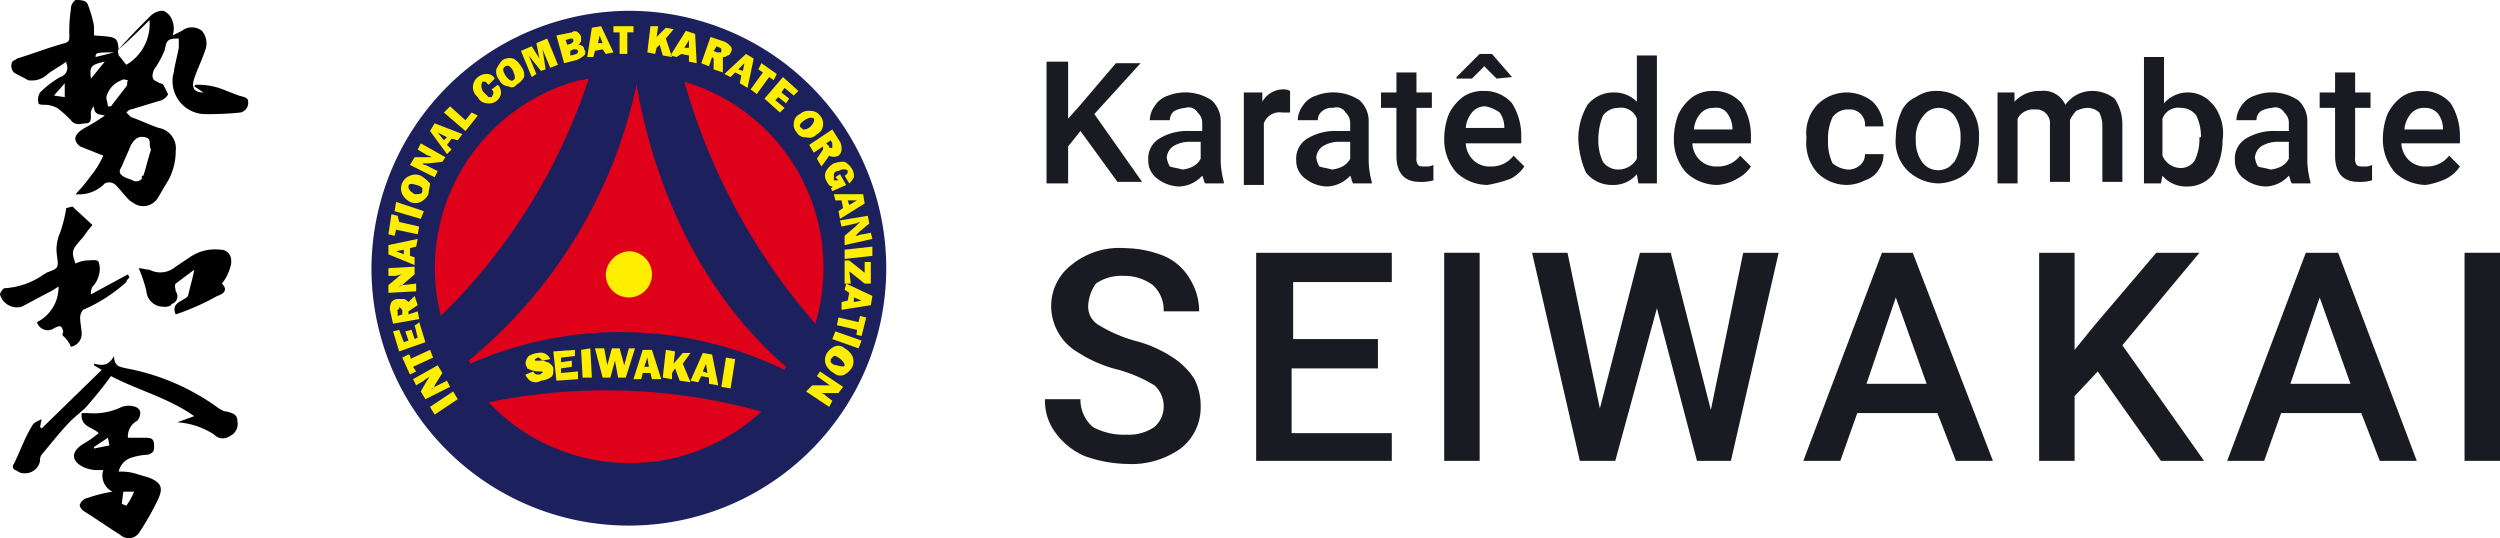
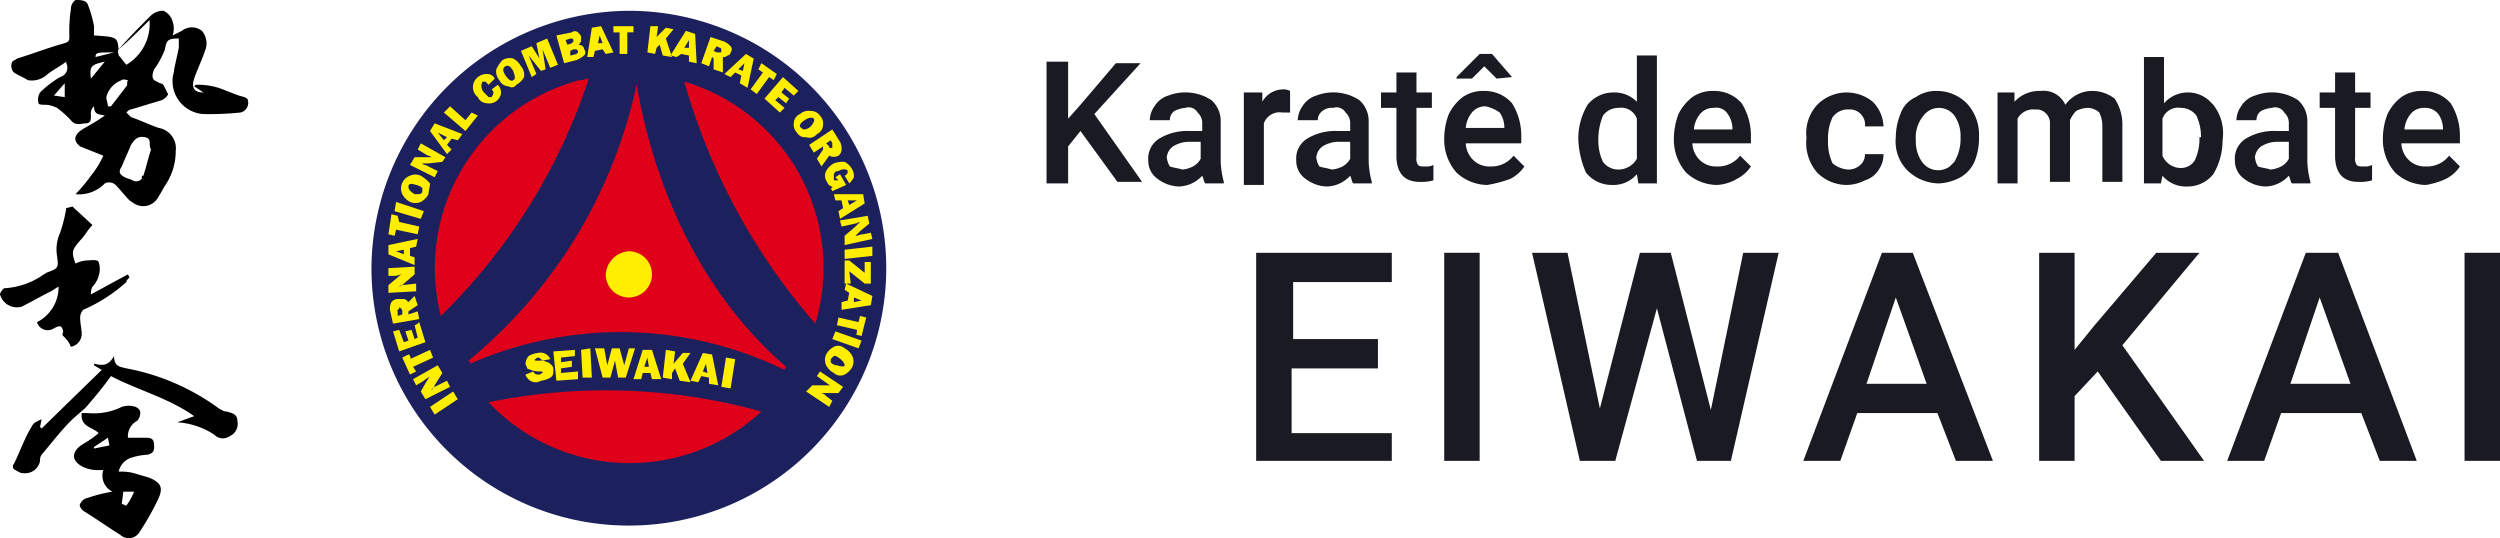
<svg xmlns="http://www.w3.org/2000/svg" id="logo" width="162.2" height="34.914" viewBox="0 0 162.2 34.914">
  <g id="Grupo_23_1_">
    <g id="Grupo_1_1_">
      <path id="Caminho_1_1_" d="M40.8.7A16.7,16.7,0,1,1,24.1,17.4h0A16.8,16.8,0,0,1,40.8.7Z" fill="#1c215d" fill-rule="evenodd" />
      <path id="Caminho_2_1_" d="M41.3,5.5c1.3,7.4,4.6,13.9,9.7,18.3,0,.1-.1.1-.1.2a24.251,24.251,0,0,0-20.4-.4c0-.1,0-.1-.1-.2A31.712,31.712,0,0,0,41.3,5.5Z" fill="#df001a" fill-rule="evenodd" />
      <path id="Caminho_3_1_" d="M49.4,26.7a12.59,12.59,0,0,1-17.7-.6A37.8,37.8,0,0,1,49.4,26.7Z" fill="#df001a" fill-rule="evenodd" />
      <path id="Caminho_4_1_" d="M28.6,20.5a12.624,12.624,0,0,1,9-15.3h.1c.2,0,.3-.1.5-.1A38.2,38.2,0,0,1,28.6,20.5Z" fill="#df001a" fill-rule="evenodd" />
      <path id="Caminho_5_1_" d="M44.4,5.3A12.6,12.6,0,0,1,52.9,21h0A40.717,40.717,0,0,1,44.4,5.3Z" fill="#df001a" fill-rule="evenodd" />
      <path id="Caminho_6_1_" d="M40.8,16.3a1.5,1.5,0,1,1-1.5,1.5A1.612,1.612,0,0,1,40.8,16.3Z" fill="#fe0" fill-rule="evenodd" />
      <path id="Caminho_7_1_" d="M34.1,24.3l.5-.2c.1.2.2.2.4.2.1,0,.1-.1.2-.1,0-.1,0-.1-.1-.1h-.2a1.854,1.854,0,0,1-.7-.2c0-.1-.1-.2-.1-.3a.764.764,0,0,1,.2-.5,1.421,1.421,0,0,1,.6-.2.68.68,0,0,1,.8.4l-.5.1c-.1-.1-.2-.2-.3-.2s-.1.1-.2.1c0,.1,0,.1.1.1H35a.9.9,0,0,1,.5.1c.1,0,.2.1.3.2a.367.367,0,0,1,.1.3c0,.2,0,.4-.2.5a1.421,1.421,0,0,1-.6.2.651.651,0,0,1-.9-.2A.31.31,0,0,1,34.1,24.3Zm3.4-.2v.5l-1.4.1-.2-1.9,1.4-.1v.4l-.9.1v.3l.7-.1v.4l-.7.1v.3Zm.8-1.5.1,1.9h-.6l-.1-1.8Zm2.9,0-.6,1.9h-.5l-.2-1.1-.3,1.1h-.5l-.5-1.9h.6l.2,1.1.3-1.1h.5l.3,1.1.3-1.1Zm1.1,2h.6l-.6-1.9h-.6l-.6,1.9h.5l.1-.4h.5Zm-.5-.8.2-.6.1.6Zm3,1-.7-.1-.3-.8-.2.3v.4l-.6-.1.2-1.8.6.1-.1.8.6-.7h.5l-.5.7Zm1.2.1.6.1-.4-2-.6-.1-.8,1.8.5.1.2-.4.5.1v.4Zm-.4-.8.2-.5.1.6Zm2.1-.8-.3,1.9-.6-.1.3-1.9Z" fill="#fe0" fill-rule="evenodd" />
      <path id="Caminho_8_1_" d="M27.9,26.4l1.5-1,.3.5-1.5,1Zm.5-2.7-1.6.9.2.4.5-.3c.1-.1.3-.2.4-.3-.1.1-.1.2-.2.3l-.4.7.3.5,1.6-.8-.2-.4-.8.4c-.1.1-.2.1-.2.2.1-.1.2-.2.2-.3l.5-.8Zm-1.8-.4,1.3-.6.2.5-1.3.6.2.3-.4.2-.5-1.1.4-.2C26.6,23,26.7,23.3,26.6,23.3Zm.3-2.2.2.8-.2.1-.2-.6-.4.1.2.6-.3.1-.3-.8-.4.1.4,1.3,1.7-.6-.4-1.3S27,21.1,26.9,21.1Zm0-1.9.2.6-.6.4v.2l.6-.2.1.5-1.7.3-.2-.9a.9.9,0,0,1,.1-.5.52.52,0,0,1,.4-.2h.4c.1,0,.2.1.3.2l.4-.4Zm-.8,1.2v-.2c0-.1,0-.1-.1-.2s-.1-.1-.1,0-.2.1-.1.2v.3Zm.8-3.1v.5l-.7.6a.52.52,0,0,1-.4.2c.1,0,.2-.1.3-.1l.9-.1v.5l-1.8.1v-.5l.6-.5c.1-.1.2-.2.3-.2-.2,0-.3.1-.5.1h-.4v-.5l1.7-.1ZM27,16l-.4.1v.5l.3.1v.5l-1.7-.7v-.6l1.9-.4L27,16Zm-.8.5v-.3l-.5.1Zm-.3-2.1,1.3.3-.1.5-1.4-.3-.1.4-.4-.1.2-1.3.4.1Zm-.2-1.3-.1.6,1.7.5.2-.5Zm2.1-.5a1.205,1.205,0,0,1-.5.5.854.854,0,0,1-.7,0,1.205,1.205,0,0,1-.5-.5.883.883,0,0,1,.5-1.2.854.854,0,0,1,.7,0,2.651,2.651,0,0,1,.6.5C27.9,12.1,27.8,12.4,27.8,12.6Zm-.4-.2v-.2A.758.758,0,0,0,27,12c-.3-.1-.5-.1-.5.1s.1.3.4.5C27.2,12.6,27.4,12.6,27.4,12.4Zm1.5-2.2-1.6-.9-.2.4.5.3c.1.1.3.1.4.2H26.9l-.3.5,1.6.8.2-.4-.8-.4c-.1,0-.1,0-.2-.1h.4l.9-.1Zm.8-1.1L29.3,9l-.3.4.3.3L29,10,27.9,8.5l.3-.5,1.8.7Zm-.9,0,.2-.2-.6-.3Zm1.8-1.8-.4.5-1-.9-.4.4,1.4,1.2.8-1Zm1.3-1.5.4-.3a.735.735,0,0,1,.2.6.779.779,0,0,1-.9.6.675.675,0,0,1-.6-.4.817.817,0,0,1-.1-1.2.908.908,0,0,1,.7-.3.55.55,0,0,1,.5.3l-.4.4-.2-.2h-.2a.616.616,0,0,0,.1.7l.3.3h.2C32,6.1,32.1,6,31.9,5.8Zm1.6-.3A1.205,1.205,0,0,0,34,5a.844.844,0,0,0-.2-.7,1.205,1.205,0,0,0-.5-.5.878.878,0,0,0-.7.1,2.092,2.092,0,0,0-.4.6.844.844,0,0,0,.2.7.675.675,0,0,0,.6.4A.348.348,0,0,0,33.5,5.5Zm-.2-.3c-.1.1-.3,0-.5-.3s-.2-.5,0-.6.3,0,.5.3c0,.1.1.2.1.4S33.4,5.1,33.3,5.2Zm2.2-2.7.7,1.7-.5.2-.5-1.2.2,1.3-.3.1-.8-1,.5,1.2-.3.2-.7-1.7.7-.3.5.8-.2-1Zm1.1,1.6.8-.2a2.186,2.186,0,0,0,.5-.3.3.3,0,0,0,0-.4c0-.2-.2-.3-.4-.3.1,0,.1-.1.2-.2V2.4c0-.1-.1-.2-.2-.3a.3.3,0,0,0-.4,0l-1,.2Zm.2-1.2-.1-.3.3-.1c.1,0,.2,0,.2.1v.1l-.1.1A1.007,1.007,0,0,1,36.8,2.9Zm.2.7V3.3l.2-.1h.2l.1.1v.1l-.1.1A2.269,2.269,0,0,1,37,3.6Zm2.3-.1-.2-.3-.5.1-.1.4h-.4l.3-1.9.6-.1.8,1.7Zm-.5-.7h.3l-.2-.5-.1.5Zm1.9-.7h.4V1.7H39.8v.4h.4V3.5h.5V2.1Zm2.9,1.6L43,3.6l-.2-.7-.2.2-.1.4L42,3.4l.2-1.7h.5l-.1.7.6-.6.5.1-.5.6Zm1.1.3.5.1-.1-1.9L44.5,2l-1,1.6.4.1.3-.2.5.1V4Zm-.3-.9.3-.5v.5Zm2.5,1.6-.6-.2V3.8l-.1-.1-.2.6-.5-.2.6-1.7.9.3a1.38,1.38,0,0,1,.4.3.3.3,0,0,1,0,.4.215.215,0,0,1-.2.2.367.367,0,0,1-.3.1Zm-.6-1.4.2.1h.2c.1,0,.1,0,.1-.1s0-.2-.1-.2L46.5,3ZM48,5.4l.5.3.4-1.9-.5-.3L47,4.8l.4.2.3-.3.4.2-.1.5Zm-.1-.9.4-.4-.1.5Zm2,.5-.8,1.1-.4-.3.8-1.1-.3-.2.2-.4,1,.7-.2.4L49.9,5Zm1,2-.6-.5.2-.2.5.4.2-.3L50.7,6l.2-.3.6.5.3-.3-1-.9L49.6,6.4l1,.9Zm.8,1.6a.735.735,0,0,1-.2-.6.675.675,0,0,1,.4-.6.844.844,0,0,1,.7-.2.713.713,0,0,1,.6.3.735.735,0,0,1,.2.6.675.675,0,0,1-.4.6.618.618,0,0,1-.7.2A.6.6,0,0,1,51.7,8.6Zm.3-.3c.1.1.1.1.2.1a.758.758,0,0,0,.4-.2c.1-.1.3-.4.2-.5s-.3-.1-.6.1S51.8,8.2,52,8.3Zm1.3,2.5.5-.7a.637.637,0,0,0,.6,0,.52.52,0,0,0,.2-.4.9.9,0,0,0-.1-.5L54,8.4l-1.5,1,.3.5.6-.4v.2l-.4.6Zm.3-1.5.3-.2.1.2v.3h-.1c-.1,0-.1,0-.1-.1ZM54.9,12l-.9.4-.1-.2c.1,0,.1,0,.1-.1-.2,0-.3-.2-.4-.4a.638.638,0,0,1,0-.6,1.205,1.205,0,0,1,.5-.5,1.7,1.7,0,0,1,.7-.1,1.205,1.205,0,0,1,.5.5.9.9,0,0,1,.1.5,1.38,1.38,0,0,1-.3.4l-.3-.5c.2-.1.2-.2.2-.3s-.3-.2-.6,0a.265.265,0,0,0-.3.3v.2c0,.1,0,.1.1.1h.2l-.2-.2.3-.2Zm-.5,1.7.3-.2-.1-.5h-.4l-.1-.4H56l.1.6-1.6,1ZM55,13l.1.3.5-.3Zm-.2,2.9,1.8-.4-.1-.4-.5.1c-.2,0-.3.1-.5.1l.3-.3.6-.5-.1-.5-1.8.3.1.4.9-.2c.1,0,.2-.1.3-.1l-.3.3-.7.6Zm1.8.7-1.8.2v-.6l1.8-.2Zm-1.4,1.8h-.4V16.9h.3l1,.8V17h.4v1.4h-.4l-1-.8Zm-.6,1.2.4-.1.1-.5-.3-.2.1-.4,1.7.8-.1.6-1.9.3Zm.8-.3v.3l.5-.1Zm.2,2.1-1.3-.3.1-.5,1.3.3.1-.4.4.1-.3,1.2-.4-.1c.1.1.1-.3.1-.3Zm.1,1.2.2-.5-1.7-.6L54,22Zm-2.1.4a1.205,1.205,0,0,1,.5-.5.616.616,0,0,1,.7.1,1.205,1.205,0,0,1,.5.5.854.854,0,0,1,0,.7,1.205,1.205,0,0,1-.5.5.616.616,0,0,1-.7-.1,1.205,1.205,0,0,1-.5-.5A.846.846,0,0,1,53.6,23Zm.3.3v.2a.52.52,0,0,0,.4.2c.3.1.5.1.5,0s-.1-.3-.4-.5-.3-.1-.5.1Zm-1.6,2.1,1.5,1L54,26l-.4-.3a.52.52,0,0,0-.4-.2h1.2l.3-.4-1.5-1-.2.3.7.5a.367.367,0,0,0,.3.1H52.7Z" fill="#fe0" fill-rule="evenodd" />
    </g>
    <g id="Grupo_2_1_">
      <g id="Grupo_504" data-name="Grupo 504">
-         <path id="Caminho_1896" data-name="Caminho 1896" d="M70.1,8.5l-.8,1v2.4H67.9V4h1.4V7.7l.8-.9,2.3-2.7H74L71,7.4l3.1,4.4H72.5Z" fill="#1a1a23" />
+         <path id="Caminho_1896" data-name="Caminho 1896" d="M70.1,8.5l-.8,1v2.4H67.9V4h1.4V7.7l.8-.9,2.3-2.7H74L71,7.4l3.1,4.4H72.5" fill="#1a1a23" />
        <path id="Caminho_1897" data-name="Caminho 1897" d="M78.2,11.9c-.1-.1-.1-.3-.2-.5a2.127,2.127,0,0,1-1.5.7,2.389,2.389,0,0,1-1.4-.5,1.425,1.425,0,0,1-.6-1.2A1.513,1.513,0,0,1,75.2,9a3.513,3.513,0,0,1,2-.5H78V8a.908.908,0,0,0-.3-.7.67.67,0,0,0-.8-.3,1.854,1.854,0,0,0-.7.2.713.713,0,0,0-.3.6H74.6a1.613,1.613,0,0,1,.3-.9,1.6,1.6,0,0,1,.9-.7,3.089,3.089,0,0,1,2.8.3,1.816,1.816,0,0,1,.6,1.4v2.6a5.853,5.853,0,0,0,.2,1.3v.1H78.2ZM76.7,11a1.854,1.854,0,0,0,.7-.2,1.205,1.205,0,0,0,.5-.5V9.2h-.7a2.016,2.016,0,0,0-1.1.3,1.012,1.012,0,0,0-.4.7,1.421,1.421,0,0,0,.2.6C76.2,10.9,76.4,10.9,76.7,11Z" fill="#1a1a23" />
        <path id="Caminho_1898" data-name="Caminho 1898" d="M83.7,7.3h-.5A1.086,1.086,0,0,0,82,8v4H80.7V6h1.2v.6a1.561,1.561,0,0,1,1.3-.8.9.9,0,0,1,.5.1Z" fill="#1a1a23" />
        <path id="Caminho_1899" data-name="Caminho 1899" d="M87.8,11.9c-.1-.1-.1-.3-.2-.5a2.127,2.127,0,0,1-1.5.7,2.389,2.389,0,0,1-1.4-.5,1.425,1.425,0,0,1-.6-1.2A1.513,1.513,0,0,1,84.8,9a3.513,3.513,0,0,1,2-.5h.8V8a.908.908,0,0,0-.3-.7.67.67,0,0,0-.8-.3.952.952,0,0,0-.7.2.713.713,0,0,0-.3.6H84.2a1.613,1.613,0,0,1,.3-.9,1.6,1.6,0,0,1,.9-.7,3.089,3.089,0,0,1,2.8.3,1.816,1.816,0,0,1,.6,1.4v2.6a5.853,5.853,0,0,0,.2,1.3v.1H87.8ZM86.4,11a1.854,1.854,0,0,0,.7-.2,1.205,1.205,0,0,0,.5-.5V9.2h-.7a2.016,2.016,0,0,0-1.1.3,1.012,1.012,0,0,0-.4.7,1.421,1.421,0,0,0,.2.6C85.9,10.9,86.1,10.9,86.4,11Z" fill="#1a1a23" />
        <path id="Caminho_1900" data-name="Caminho 1900" d="M91.9,4.7V6h1V7h-1v3.2a.749.749,0,0,0,.1.5c.1.1.2.1.5.1a.9.9,0,0,0,.5-.1v1a2.769,2.769,0,0,1-.9.1c-1,0-1.5-.6-1.5-1.7V7h-1V6h1V4.7Z" fill="#1a1a23" />
        <path id="Caminho_1901" data-name="Caminho 1901" d="M96.5,12a2.973,2.973,0,0,1-2-.8,3.227,3.227,0,0,1-.8-2.1V9A4.529,4.529,0,0,1,94,7.4a3.126,3.126,0,0,1,.9-1.1,2.3,2.3,0,0,1,1.4-.4,2.342,2.342,0,0,1,1.8.8,3.936,3.936,0,0,1,.6,2.1v.5H95.1a1.606,1.606,0,0,0,.5,1.1,1.5,1.5,0,0,0,1.1.4,1.8,1.8,0,0,0,1.5-.7l.7.7a2.361,2.361,0,0,1-.9.8A8.331,8.331,0,0,1,96.5,12Zm1.6-7h0l-1,.1-.8-.8-.8.8h-1V5L96,3.5h.8ZM96.4,6.9a1.086,1.086,0,0,0-.9.4,1.777,1.777,0,0,0-.4,1h2.5a1.689,1.689,0,0,0-.3-1A2.471,2.471,0,0,0,96.4,6.9Z" fill="#1a1a23" />
        <path id="Caminho_1902" data-name="Caminho 1902" d="M102.4,9a4.282,4.282,0,0,1,.6-2.2,2.136,2.136,0,0,1,1.7-.8,2.035,2.035,0,0,1,1.5.6v-3h1.3v8.3h-1.2l-.1-.6a1.99,1.99,0,0,1-1.6.7,2.136,2.136,0,0,1-1.7-.8A5.852,5.852,0,0,1,102.4,9Zm1.3.1a3.194,3.194,0,0,0,.3,1.4,1.231,1.231,0,0,0,1,.5,1.387,1.387,0,0,0,1.2-.7V7.7A1.086,1.086,0,0,0,105,7a1.231,1.231,0,0,0-1,.5A4.146,4.146,0,0,0,103.7,9.1Z" fill="#1a1a23" />
        <path id="Caminho_1903" data-name="Caminho 1903" d="M111.4,12a2.973,2.973,0,0,1-2-.8,3.227,3.227,0,0,1-.8-2.1V9a4.529,4.529,0,0,1,.3-1.6,3.126,3.126,0,0,1,.9-1.1,2.3,2.3,0,0,1,1.4-.4,2.342,2.342,0,0,1,1.8.8,3.936,3.936,0,0,1,.6,2.1v.5h-3.8a1.606,1.606,0,0,0,.5,1.1,1.5,1.5,0,0,0,1.1.4,1.8,1.8,0,0,0,1.5-.7l.7.7a2.361,2.361,0,0,1-.9.8A2.836,2.836,0,0,1,111.4,12Zm-.2-5a1.086,1.086,0,0,0-.9.4,1.777,1.777,0,0,0-.4,1h2.5a1.689,1.689,0,0,0-.3-1A.87.87,0,0,0,111.2,7Z" fill="#1a1a23" />
        <path id="Caminho_1904" data-name="Caminho 1904" d="M119.9,11a1.136,1.136,0,0,0,.8-.3.908.908,0,0,0,.3-.7h1.2a1.689,1.689,0,0,1-.3,1,1.6,1.6,0,0,1-.9.7,2.663,2.663,0,0,1-1.2.3,2.732,2.732,0,0,1-1.9-.8,2.928,2.928,0,0,1-.7-2.2V8.9a2.7,2.7,0,0,1,.7-2.1,2.68,2.68,0,0,1,3.6-.2,2.36,2.36,0,0,1,.7,1.6H121a.993.993,0,0,0-.9-1.1h-.2a1.231,1.231,0,0,0-1,.5,3.194,3.194,0,0,0-.3,1.4v.2a3.194,3.194,0,0,0,.3,1.4A1.777,1.777,0,0,0,119.9,11Z" fill="#1a1a23" />
        <path id="Caminho_1905" data-name="Caminho 1905" d="M123,8.9a4.012,4.012,0,0,1,.3-1.5,1.818,1.818,0,0,1,1-1.1,2.3,2.3,0,0,1,1.4-.4,2.732,2.732,0,0,1,1.9.8,2.973,2.973,0,0,1,.8,2V9a4.013,4.013,0,0,1-.3,1.5,2.189,2.189,0,0,1-.9,1,3.255,3.255,0,0,1-1.4.4,2.973,2.973,0,0,1-2-.8A2.651,2.651,0,0,1,123,8.9Zm1.3.2a2.3,2.3,0,0,0,.4,1.4,1.28,1.28,0,0,0,1.8.3l.3-.3a2.934,2.934,0,0,0,.4-1.6,2.3,2.3,0,0,0-.4-1.4,1.25,1.25,0,0,0-2,0A2.2,2.2,0,0,0,124.3,9.1Z" fill="#1a1a23" />
        <path id="Caminho_1906" data-name="Caminho 1906" d="M130.7,6v.6a2.193,2.193,0,0,1,1.7-.7,1.545,1.545,0,0,1,1.6.9,2.138,2.138,0,0,1,1.8-.9,2.389,2.389,0,0,1,1.4.5,3.022,3.022,0,0,1,.5,1.6v3.8h-1.3V8.1a1.884,1.884,0,0,0-.2-.8,1.135,1.135,0,0,0-.8-.3,1.854,1.854,0,0,0-.7.2,2.092,2.092,0,0,0-.4.6v4H133V8.1a.9.9,0,0,0-.8-1H132a1.149,1.149,0,0,0-1.1.6v4.2h-1.3V6Z" fill="#1a1a23" />
        <path id="Caminho_1907" data-name="Caminho 1907" d="M144.2,9.1a4.282,4.282,0,0,1-.6,2.2,2.136,2.136,0,0,1-1.7.8,1.99,1.99,0,0,1-1.6-.7l-.1.5h-1.1V3.7h1.3v3a2.063,2.063,0,0,1,2.9-.2l.3.3A2.987,2.987,0,0,1,144.2,9.1Zm-1.4-.2a3.194,3.194,0,0,0-.3-1.4,1.231,1.231,0,0,0-1-.5,1.086,1.086,0,0,0-1.2.7v2.4a1.3,1.3,0,0,0,1.2.8,1.05,1.05,0,0,0,.9-.5,3.194,3.194,0,0,0,.3-1.4V8.9Z" fill="#1a1a23" />
        <path id="Caminho_1908" data-name="Caminho 1908" d="M148.7,11.9c-.1-.1-.1-.3-.2-.5a2.127,2.127,0,0,1-1.5.7,2.389,2.389,0,0,1-1.4-.5,1.426,1.426,0,0,1-.6-1.2,1.513,1.513,0,0,1,.7-1.4,3.513,3.513,0,0,1,2-.5h.8V8a.908.908,0,0,0-.3-.7.67.67,0,0,0-.8-.3,1.854,1.854,0,0,0-.7.2.713.713,0,0,0-.3.6h-1.3a1.613,1.613,0,0,1,.3-.9,1.6,1.6,0,0,1,.9-.7,3.089,3.089,0,0,1,2.8.3,1.816,1.816,0,0,1,.6,1.4v2.6a5.853,5.853,0,0,0,.2,1.3v.1h-1.2Zm-1.4-.9a1.854,1.854,0,0,0,.7-.2,1.205,1.205,0,0,0,.5-.5V9.2h-.7a2.016,2.016,0,0,0-1.1.3,1.012,1.012,0,0,0-.4.7,1.421,1.421,0,0,0,.2.6c.3.1.5.1.8.2Z" fill="#1a1a23" />
        <path id="Caminho_1909" data-name="Caminho 1909" d="M152.8,4.7V6h1V7h-1v3.2a.749.749,0,0,0,.1.5c.1.1.2.1.5.1a.9.9,0,0,0,.5-.1v1a2.769,2.769,0,0,1-.9.1c-1,0-1.5-.6-1.5-1.7V7h-1V6h1V4.7Z" fill="#1a1a23" />
        <path id="Caminho_1910" data-name="Caminho 1910" d="M157.4,12a2.973,2.973,0,0,1-2-.8,3.227,3.227,0,0,1-.8-2.1V9a4.529,4.529,0,0,1,.3-1.6,3.126,3.126,0,0,1,.9-1.1,2.3,2.3,0,0,1,1.4-.4,2.342,2.342,0,0,1,1.8.8,3.936,3.936,0,0,1,.6,2.1v.5h-3.8a1.606,1.606,0,0,0,.5,1.1,1.5,1.5,0,0,0,1.1.4,1.8,1.8,0,0,0,1.5-.7l.7.7a2.361,2.361,0,0,1-.9.8A4.951,4.951,0,0,1,157.4,12Zm-.1-5a1.086,1.086,0,0,0-.9.4,1.777,1.777,0,0,0-.4,1h2.5a1.689,1.689,0,0,0-.3-1A1.086,1.086,0,0,0,157.3,7Z" fill="#1a1a23" />
      </g>
      <g id="Grupo_505" data-name="Grupo 505">
-         <path id="Caminho_1911" data-name="Caminho 1911" d="M75.5,26.4a1.816,1.816,0,0,0-.6-1.4,9.432,9.432,0,0,0-2.3-1A8.486,8.486,0,0,1,70,22.9a3.493,3.493,0,0,1-1.8-3,3.366,3.366,0,0,1,1.3-2.7A4.908,4.908,0,0,1,73,16.1a6.963,6.963,0,0,1,2.5.5,3.53,3.53,0,0,1,1.7,1.5,3.936,3.936,0,0,1,.6,2.1H75.5a2.193,2.193,0,0,0-.7-1.7,3.077,3.077,0,0,0-1.9-.6,2.9,2.9,0,0,0-1.8.5,2.694,2.694,0,0,0-.5,1.5,1.387,1.387,0,0,0,.7,1.2,9.432,9.432,0,0,0,2.3,1,7.956,7.956,0,0,1,2.5,1.1,4.673,4.673,0,0,1,1.4,1.4,3.922,3.922,0,0,1,.4,1.8,3.366,3.366,0,0,1-1.3,2.7,5.513,5.513,0,0,1-3.5,1,8.574,8.574,0,0,1-2.7-.5,4.54,4.54,0,0,1-1.9-1.5,3.408,3.408,0,0,1-.7-2.2h2.3a2.342,2.342,0,0,0,.8,1.8,4.193,4.193,0,0,0,2.2.5,2.9,2.9,0,0,0,1.8-.5A1.76,1.76,0,0,0,75.5,26.4Z" fill="#1a1a23" />
        <path id="Caminho_1912" data-name="Caminho 1912" d="M89.3,23.9H83.8v4.2h6.5v1.8H81.5V16.4h8.8v1.9H83.9V22h5.5v1.9Z" fill="#1a1a23" />
        <path id="Caminho_1913" data-name="Caminho 1913" d="M96,29.9H93.7V16.4H96Z" fill="#1a1a23" />
        <path id="Caminho_1914" data-name="Caminho 1914" d="M111,26.6l2.1-10.2h2.3l-3.1,13.5h-2.2L107.5,20l-2.7,9.9h-2.3L99.4,16.4h2.3l2.1,10.1,2.6-10.1h2Z" fill="#1a1a23" />
        <path id="Caminho_1915" data-name="Caminho 1915" d="M125.7,26.8h-5.2l-1.1,3.1H117l5.1-13.5h2l5.2,13.5h-2.4Zm-4.6-1.9H125l-2-5.6Z" fill="#1a1a23" />
        <path id="Caminho_1916" data-name="Caminho 1916" d="M136.1,24.1l-1.5,1.6v4.2h-2.3V16.4h2.3v6.3l1.3-1.6,4-4.7h2.8l-5,6,5.3,7.5h-2.8Z" fill="#1a1a23" />
        <path id="Caminho_1917" data-name="Caminho 1917" d="M153.2,26.8H148l-1.1,3.1h-2.4l5.1-13.5h2.1l5.1,13.5h-2.4Zm-4.6-1.9h3.9l-2-5.6Z" fill="#1a1a23" />
        <path id="Caminho_1918" data-name="Caminho 1918" d="M162.2,29.9h-2.3V16.4h2.3Z" fill="#1a1a23" />
      </g>
    </g>
  </g>
  <g id="Grupo_26_1_">
    <path id="Caminho_1142_1_" d="M6.1,2.3c1.5.1,1.5.1,1.6.9C8.4,2.4,9.1,1.7,9.8,1a1.135,1.135,0,0,1,.8-.3,1.057,1.057,0,0,1,.6.7,1.387,1.387,0,0,1,0,.9l.6-.3a1.051,1.051,0,0,1,1.3,0,1.258,1.258,0,0,1,.2,1.3c-.2.6-.5,1.2-.7,1.8s0,.9.6.9l-.6-.4.1-.1a4.477,4.477,0,0,1,2,.4c.3.1.5.2.8.3s.6.1.6.4a.64.64,0,0,1-.5.7,19.269,19.269,0,0,1-2.4.1,2.138,2.138,0,0,1-2-2.3h0c0-.2.1-.4.1-.6.1-.5.2-.9.3-1.4V2.5c-.7,0-.8.1-.9.7A5.388,5.388,0,0,1,10,4.5c-.2.5-.1.7.2.8.1.1.3.1.4.2l.3.6c0,.1-.2.3-.4.4-.7.2-1.3.4-2,.6-.1,0-.2.1-.3.2l.3.3c.6.2,1.2.5,1.8.7a1.341,1.341,0,0,1,1.1,1.5h0a3.936,3.936,0,0,1-.6,2.1c-.2.3-.4.7-.6,1a1.1,1.1,0,0,1-1.5.3L8.4,13c-.3-.3-.6-.7-.9-1a.616.616,0,0,0-.7-.1l-.1.1a2.333,2.333,0,0,1-1.8.6,10.592,10.592,0,0,0,1-1.2,5.67,5.67,0,0,0,.8-1.3L5.2,9.5q-.75-.6.3-1.2a14.8,14.8,0,0,0,1.3-.8c-.3-.1-.7,0-.7-.6L6,7a.749.749,0,0,0-.1.5c0,.2,0,.5-.3.5s-.7.2-1-.2A6.47,6.47,0,0,0,3.7,7,1.854,1.854,0,0,0,3,6.8c-.2,0-.5,0-.5-.1A.878.878,0,0,1,2.6,6,6.42,6.42,0,0,1,3.9,5a.631.631,0,0,0,.4-.9V4h0c-.4.3-.8.5-1.2.8a1.479,1.479,0,0,1-1.3.4c-.3-.2-.6-.3-.9-.5A.616.616,0,0,1,.8,4c.1-.1.2-.1.3-.2,1-.3,2-.7,3.1-1,.3-.1.3-.2.3-.5A9.15,9.15,0,0,1,4.6.6.713.713,0,0,1,4.9,0c.3,0,.7,0,.8.3a7.366,7.366,0,0,1,.4,1.4ZM9.8,9.7c-.2-.3.1-.7-.4-.8s-.7.2-.9.5c-.2.5-.4.9-.6,1.4-.2.3-.2.5.2.7.2.1.3.1.5.2a.471.471,0,0,0,.6-.1v-.1c0-.1,0-.1.1-.1h0C9.5,10.8,9.6,10.3,9.8,9.7ZM8.2,4.2A3.071,3.071,0,0,0,9.7,1.3C9,2,8.4,2.6,7.7,3.2c-.1.1,0,.3,0,.4C7.9,3.8,8,4,8.2,4.2ZM7,6.9h.2c.3-.4.7-.9,1-1.3.1-.1,0-.2.1-.4-.1,0-.3-.1-.4,0a1.573,1.573,0,0,0-1,1.1C6.9,6.5,7,6.7,7,6.9ZM6.8,4c-.9.2-1,.3-.9,1.1ZM4.2,5.4l-.7.8.7.1Zm3.2-2c-1.1,0-1.2,0-1.2.3Z" />
    <path id="Caminho_1143_1_" d="M7.3,31.9a1.158,1.158,0,0,1-.6-1.4H6.2a2.353,2.353,0,0,1-.8-.2c-.8-.4-.8-1,0-1.5a6.07,6.07,0,0,0,1-.7c-.4-.4-1.2-.4-1.1-1.3h.4a4.128,4.128,0,0,0,2.2-.4,1.387,1.387,0,0,1,.9,0c.2.1.3.2.3.4a.764.764,0,0,1-.2.5,1.149,1.149,0,0,0-.6,1.1H9.4c.5,0,.6.1.6.6,0,.3-.1.4-.4.5a4.253,4.253,0,0,0-1.1.2,1.22,1.22,0,0,0-.8.9,3.4,3.4,0,0,1,1,.1c.3.1.7.2,1,.3.7.3.9.6.6,1.3A17.1,17.1,0,0,1,9,34.6a.817.817,0,0,1-1.2.1h0c-.8-.5-1.5-1-2.3-1.5-.2-.1-.4-.4-.3-.5a.664.664,0,0,1,.5-.4A9.363,9.363,0,0,1,7.3,31.9Zm.6.8c.1,0,.2.1.3.1a4.053,4.053,0,0,0,.5-.9H8ZM6.1,29v.1l1-.2L7,28.4Z" />
    <path id="Caminho_1144_1_" d="M11.5,27.4l1.1-.4c-1.7-1.2-3.7-1.7-5.4-2.6-.5.7-1,1.3-1.6,2-.3.3-.7.6-1,.9-.7.7-1.3,1.5-1.9,2.2a.6.6,0,0,0-.1.4.991.991,0,0,1-1.1.8c-.2,0-.3-.1-.5-.2a.247.247,0,0,1-.1-.4c.4-.8.7-1.7,1.2-2.5.1-.2.4-.3.6-.4l-.1.5.1.1L6.6,24l-.5-.3v-.1c.5.1.9.2,1.3-.5,0,.7.4.7.8.8a14.657,14.657,0,0,1,6,2.6c.2.1.3.2.5.2.4.1.7.2.7.6a.876.876,0,0,1-.5,1,.769.769,0,0,1-1-.1A4.9,4.9,0,0,0,11.5,27.4Z" />
    <path id="Caminho_1145_1_" d="M2.4,20.9a2.542,2.542,0,0,0,1.4-2.3c-.2.1-.3.2-.5.3-.6.3-1.3.7-1.9,1A1.138,1.138,0,0,1,0,19.1H0c0-.1.2-.4.3-.4a4.9,4.9,0,0,0,2.4-.8c.1-.1.2-.1.3-.2.8-.3.8-.3.7-1.1a2.622,2.622,0,0,1,.2-1.5,9.363,9.363,0,0,0,.4-1.6l.4-.1L6,14.6c-.3.3-.5.7-.8,1-.5.6-.6.7-.3,1.5a1.854,1.854,0,0,1,.7-.2c.3,0,.7-.1.8.1a1.388,1.388,0,0,1,0,.9,1.612,1.612,0,0,1-.4.7.9.9,0,0,0-.1.5l2.4-1.3.1.2c-.1.1-.2.2-.2.3a10.312,10.312,0,0,1-2.8,1.8.764.764,0,0,0-.2.5c0,.4.1.7.1,1.1a.858.858,0,0,1-.7.8,1.794,1.794,0,0,0-.5-.7c-.1-.1,0-.2,0-.3-.1-.4-.2-.4-.6-.2A.724.724,0,0,1,2.4,20.9Z" />
-     <path id="Caminho_1146_1_" d="M11.4,20.4c-.3-.7.3-.8.7-1.1l.1-.1c.1-.5.3-1.1.4-1.7l-1.2.9c-.1.1,0,.4,0,.5a.524.524,0,0,1-.2.8.1.1,0,0,0-.1.1.749.749,0,0,1-.5.1,1.09,1.09,0,0,1-1.1-1A8.8,8.8,0,0,0,9,17.4c.2,0,.5.1.7.1a1.514,1.514,0,0,0,1.7-.2l.9-.6a2.877,2.877,0,0,1,2-.5.684.684,0,0,1,.7.7h0v.2a3.1,3.1,0,0,1-.6,1.3c.3.3.3.6-.3.8A15.949,15.949,0,0,1,11.4,20.4Z" />
  </g>
</svg>